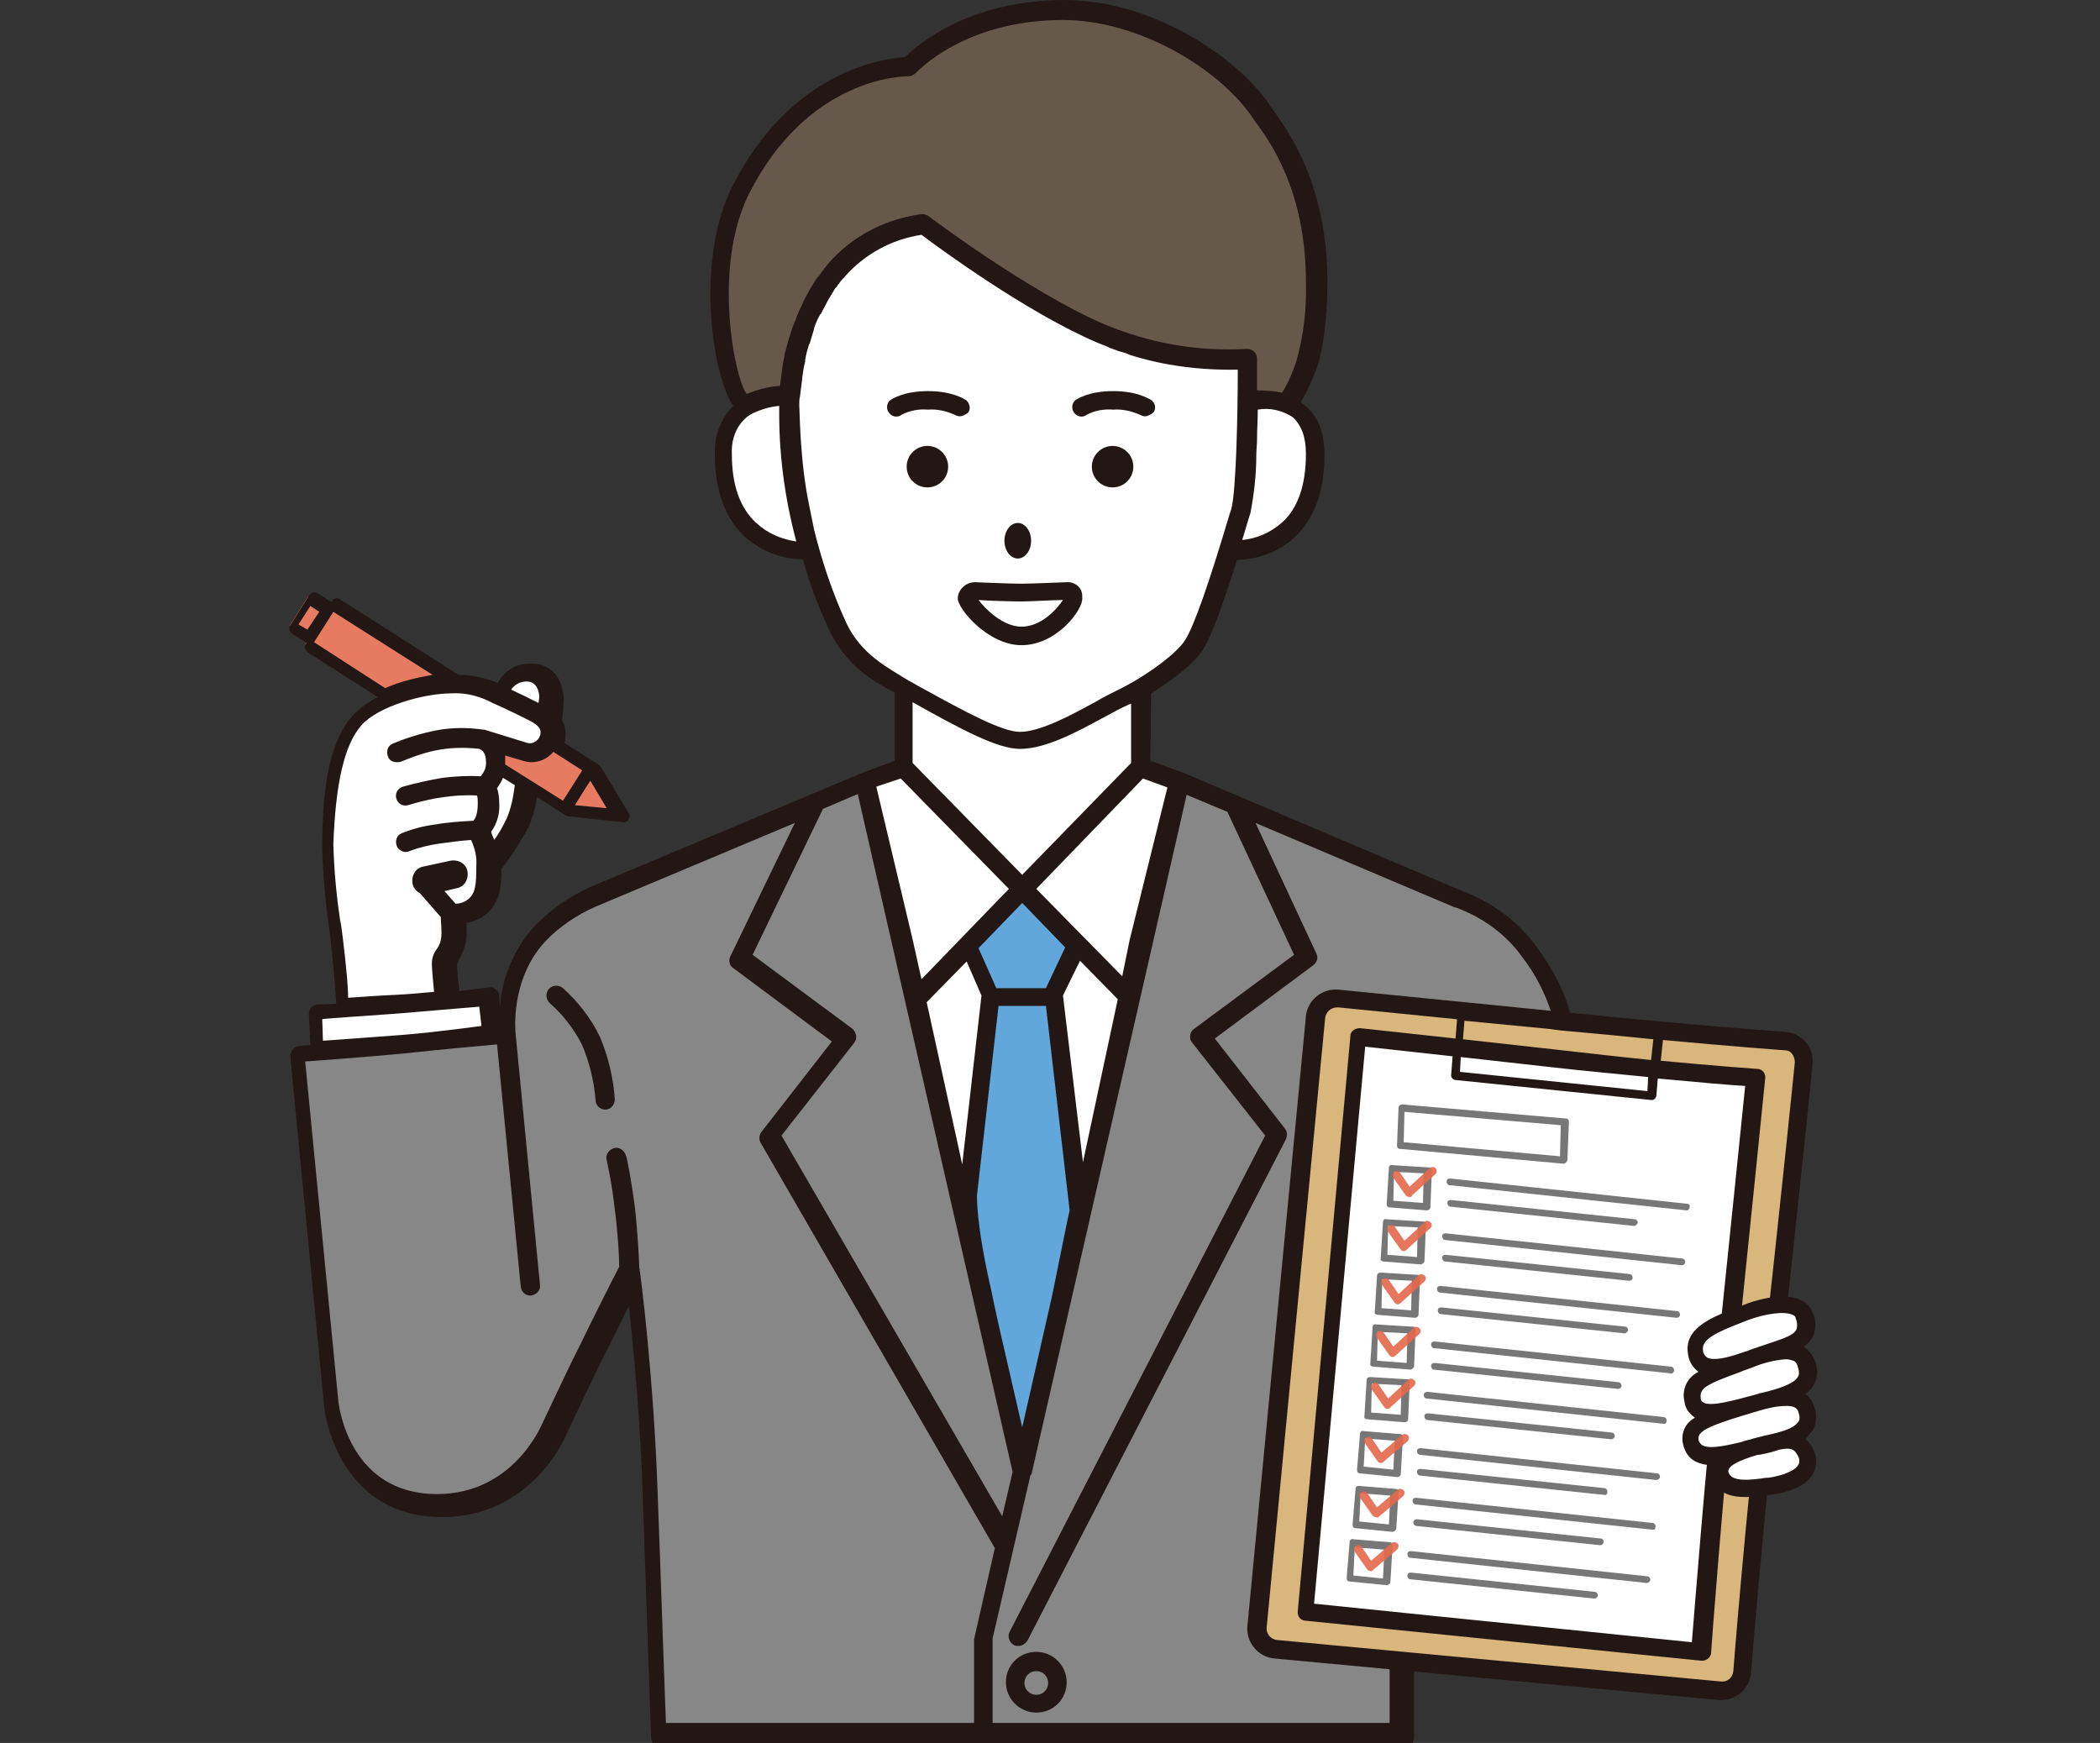
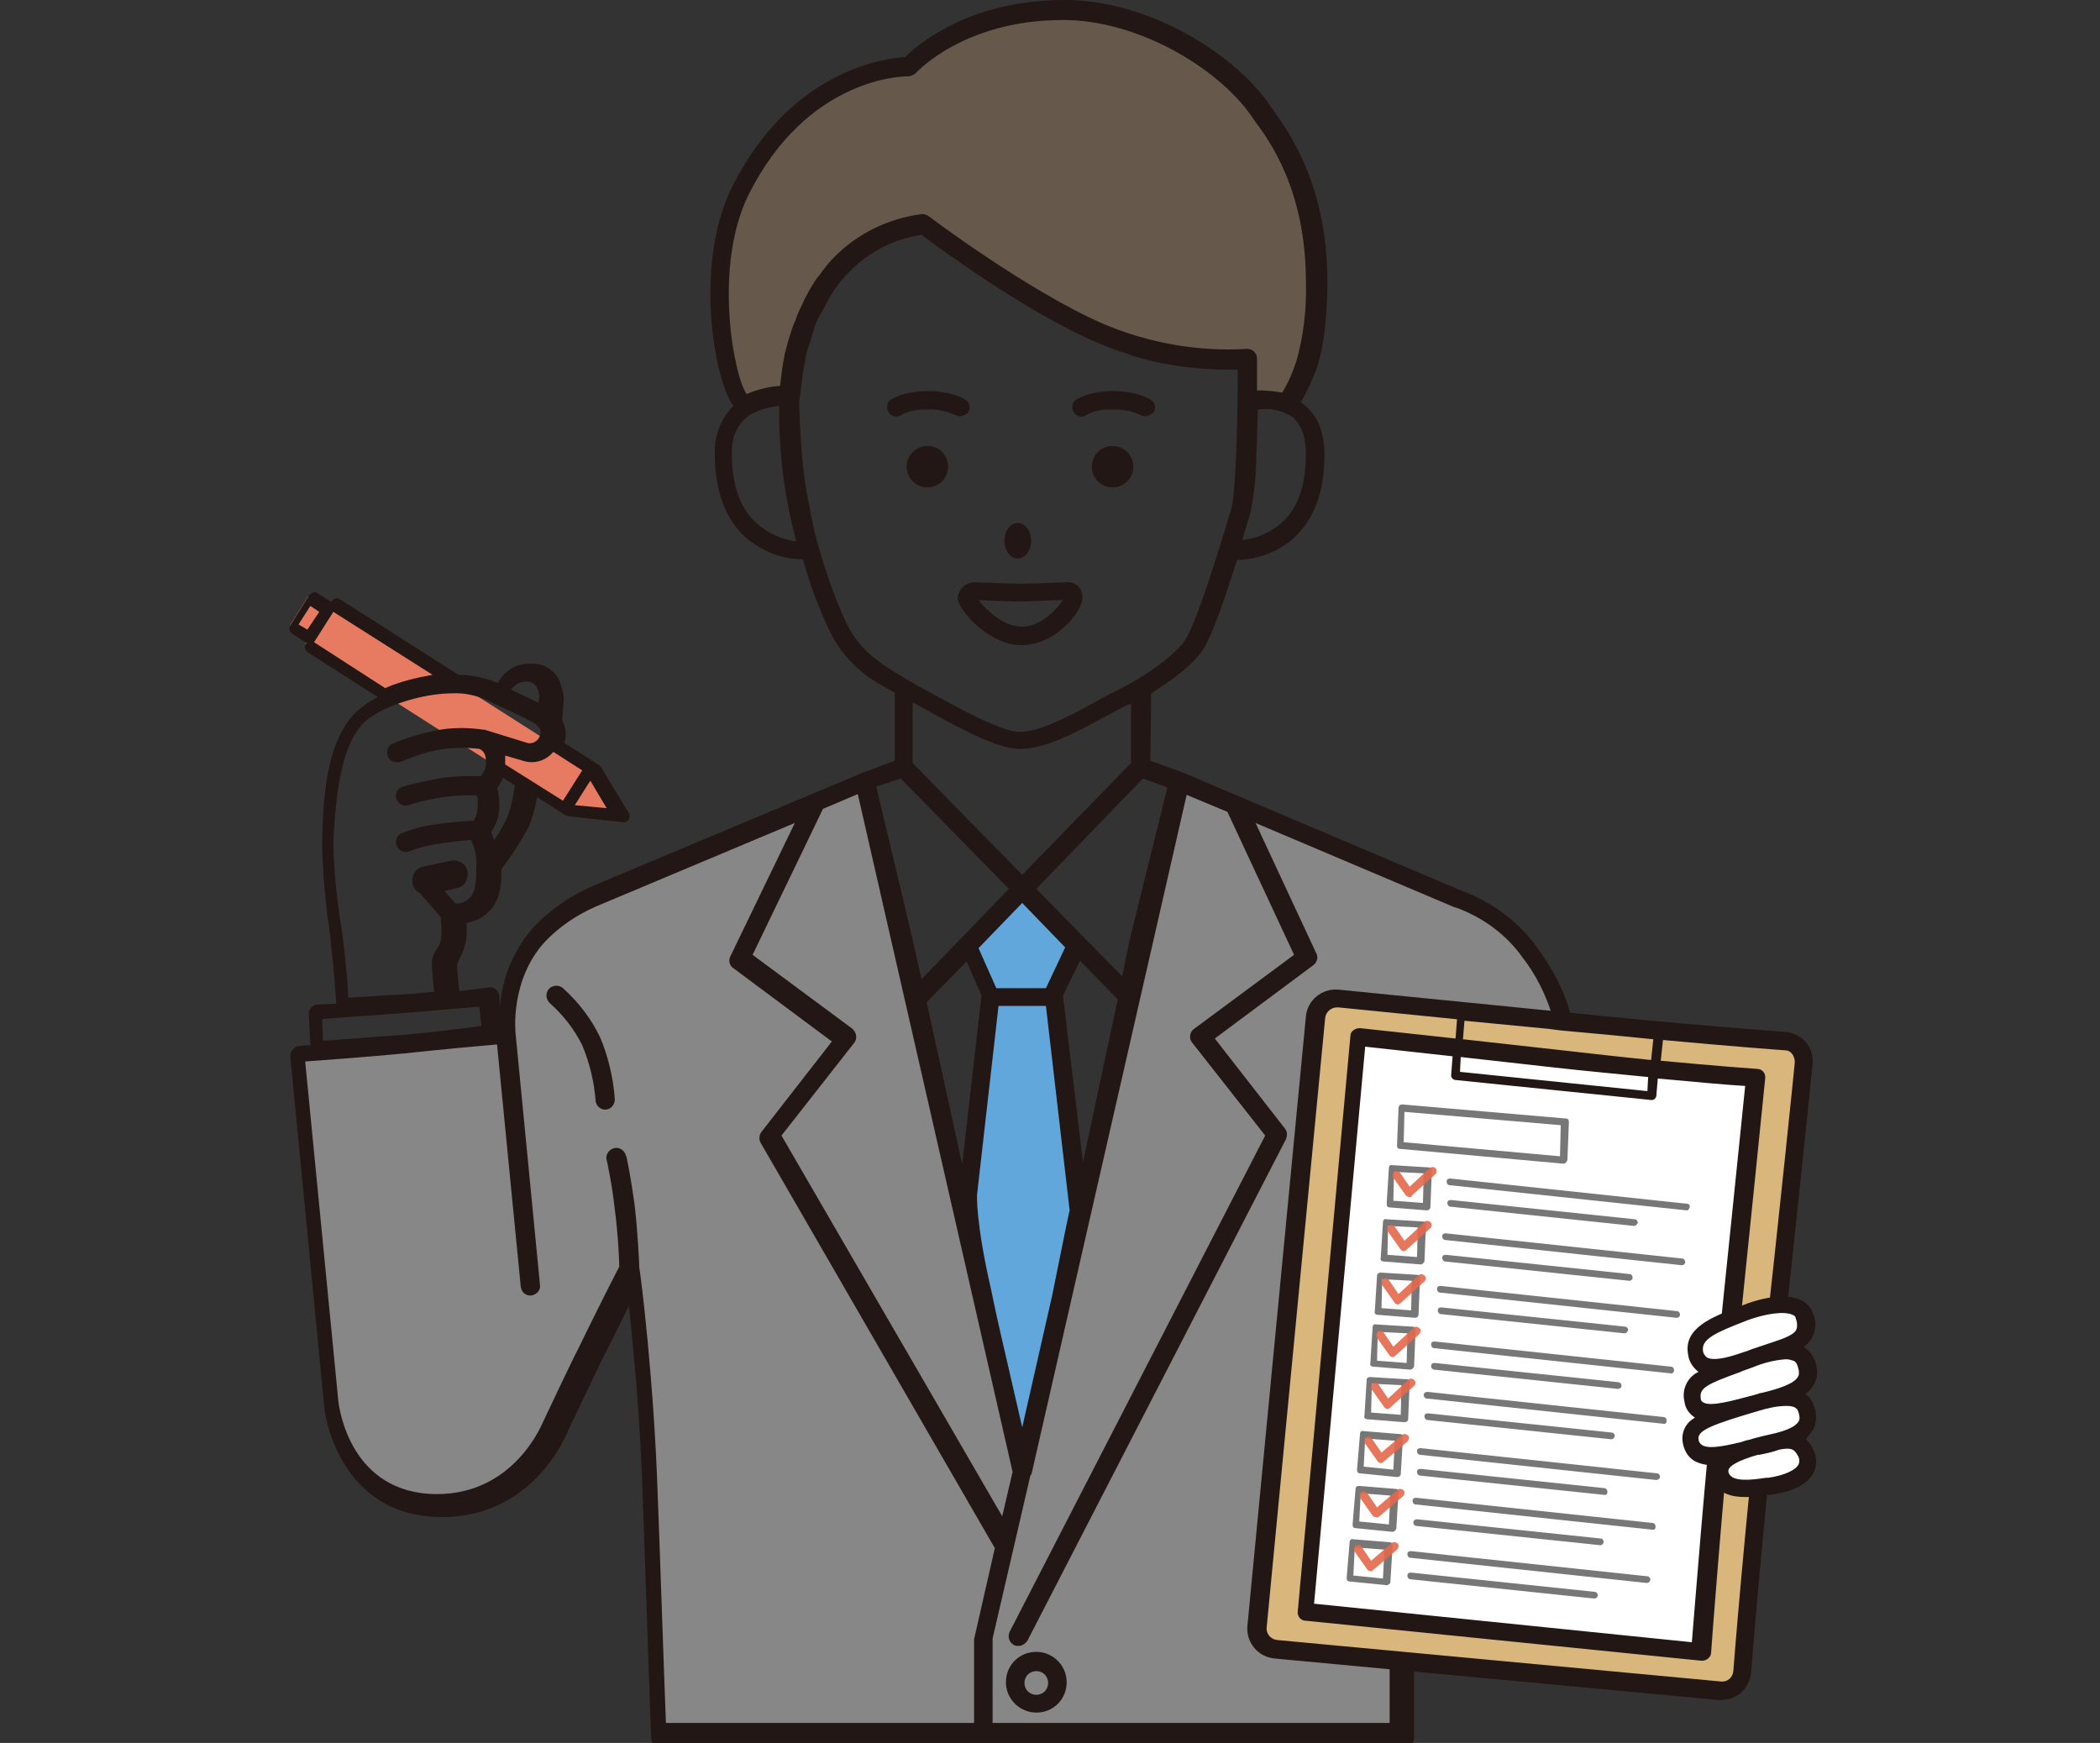
<svg xmlns="http://www.w3.org/2000/svg" version="1.1" id="レイヤー_1" x="0px" y="0px" viewBox="0 0 283.5 235.3" style="enable-background:new 0 0 283.5 235.3;" xml:space="preserve">
  <rect x="0" y="0" width="283.5" height="235.3" fill="#333333" stroke="none" />
  <style type="text/css">
	.st0{fill:#878787;}
	.st1{fill:#221714;}
	.st2{fill:#E77B61;}
	.st3{fill:#FFFFFF;}
	.st4{fill:#61A7DC;}
	.st5{fill:#66584A;}
	.st6{fill:#D9B67B;}
	.st7{fill:#777777;}
	.st8{opacity:0.9;fill:#E5694B;enable-background:new    ;}
</style>
  <title>アートボード 12</title>
  <path class="st0" d="M116.7,105.5L80,120.9c-2.7,1.2-5.2,2.9-7.3,5.1c-5.3,5.7-4.3,13.5-4.3,13.5s-7.8,0.7-13.8,1.4  c-6.8,0.8-14.8,1.1-14.8,1.1l4.6,47.5c0,0,1.4,13.4,14.6,13.4c11.2,0,15.5-10.3,15.5-10.3s3.8-8,4.9-10.3c1.4-2.8,5.6-11.1,5.6-11.1  s2,14.7,2.5,31c0.3,8.9,1.1,31.8,1.1,31.8h100.4v-95.5H211c0,0-0.3-3.9-4.6-9.8c-2.4-3.3-5.8-5.9-9.7-7.2l-37.5-15.9l-21.2,93.1  L116.7,105.5z" />
  <path class="st1" d="M81.7,149.8c-0.7,0-1.3-0.6-1.3-1.3c-0.2-2.5-0.8-5-1.8-7.4c-1.1-2.2-2.6-4.1-4.4-5.7c-0.5-0.5-0.6-1.3-0.1-1.9  c0.5-0.5,1.3-0.6,1.9-0.1l0,0c2.1,1.9,3.8,4.1,5,6.6c1.1,2.6,1.8,5.5,2,8.4C83,149.2,82.4,149.8,81.7,149.8L81.7,149.8z   M139.9,231.2c-2.2,0-4.1-1.8-4.1-4.1s1.8-4.1,4.1-4.1c2.2,0,4.1,1.8,4.1,4.1C144,229.4,142.2,231.2,139.9,231.2  C139.9,231.2,139.9,231.2,139.9,231.2z M139.9,225.6c-0.9,0-1.6,0.7-1.6,1.6c0,0.9,0.7,1.6,1.6,1.6c0.9,0,1.6-0.7,1.6-1.6l0,0  C141.5,226.3,140.8,225.6,139.9,225.6z" />
  <path class="st2" d="M41.7,86.2l-2.6-1.7l2.5-4l2.6,1.7L41.7,86.2z M83.6,110.1l-3.8-6.3l-3.5,5.6L83.6,110.1z M41.2,87l35,22.3  l3.5-5.6l-35-22.3L41.2,87z" />
-   <path class="st3" d="M177.5,61.3c0,14-11.6,13-11.6,13v0c-1.4,4.6-3.4,10.6-4.7,12.7c-1.1,1.8-4.2,4.1-7.2,5.9l-0.1,10.8l5.3,1.9  l-5.4,21.7l-6.9,32.1l-9,5.7l-9-5.7l-7.1-32.1l-5.2-21.7l5.2-1.9V92.7c-3.2-1.6-6.6-3.4-8.8-7.9c-1.2-2.3-3.9-10.5-3.9-10.5  s-11.6,1-11.6-13c0-8.6,9-8,9-8c0.3-3.2,1.2-11.1,6.3-16.9c3-3.5,7.2-5.7,11.8-6.3c0,0,13.4,10.2,23.8,14.7c6.3,2.7,13.2,3.9,20,3.5  v6.1C168.5,54.5,177.5,52.2,177.5,61.3z M73.8,97.2l0.3-3.1c0,0,0-3.4-3-3.4c-1.5-0.1-2.8,0.8-3.4,2.1l-0.6,0.8  c-1.9-0.9-3.9-1.3-6-1.4c-4,0-10.6,1.8-13.2,4.7c-2.4,2.6-3.8,7.4-3.8,17.1c0,5.2,0.9,10,1.3,12.9c0.9,7.7,0.7,9.2,0.7,9.2  c-2.2,0.1-3.8,0.2-3.8,0.2l0.2,5.5c0,0,5.8-0.3,11.4-0.9c4.1-0.4,12.5-1.3,12.5-1.3l-0.5-5.1c0,0-2.4,0.3-5.4,0.6c0,0-0.5-3.6-0.5-5  c0-1.1,1.3-1.9,1.3-4.2c0-1.9-0.1-2.7-0.1-2.7c1.1,0.2,2.2-0.2,3.1-0.9c1.6-1.2,1.6-3,1.6-5.6c1.4-1.9,2.7-3.8,3.8-5.8  c0.6-1.8,1-3.6,1.2-5.4l-3.9-2.5l0,0c0-0.2,0-0.3,0-0.5c0-2-1.2-2.7-1.7-2.8l5.6,1.7c1.4,0.4,2.9-0.4,3.4-1.8  C74.5,98.8,74.4,97.9,73.8,97.2z" />
  <path class="st4" d="M137.9,198.5c0,0-4-18.2-5.4-24.2c-2.1-9.4-1.9-13.2-1.9-13.2l3-26.9l-2.9-6.7l7.2-7.5l7.4,7.5l-3.2,6.7  l3.4,29.1c0,0-0.6,3.3-2.5,11.9C141.9,181.3,137.9,198.5,137.9,198.5z" />
  <path class="st5" d="M122.6,9c0,0,6.8-7.7,20.9-7.7c11.2,0,22.1,7.2,26.5,13.4c1.9,2.6,7.7,9.5,7.7,23.3c0,1.1,0,7.1-1.3,11.1  c-0.8,2.5-2.4,5.4-2.8,5.2c-1.7-0.4-3.4-0.5-5.1-0.3v-5.7c-6.9,0.4-13.7-0.8-20-3.5c-10.4-4.5-23.8-14.7-23.8-14.7  c-4.6,0.6-8.8,2.8-11.8,6.3c-4.7,5.5-5.9,12.8-6.2,16.3c0,0.2-0.1,0.6-0.1,0.6c-1.9,0-3.8,0.5-5.6,1.3c-2.5,1.3-7-17.4-1.2-28.9  C108.4,8.8,122.6,9,122.6,9z" />
  <path class="st1" d="M207.5,127.9c-2.6-3.6-6.2-6.2-10.3-7.7l-37.5-15.9c0,0,0,0,0,0s0,0,0,0l-4.4-1.6l0.1-9.1c2.9-1.8,5.8-4,7-5.9  c1.3-2,3-7.1,4.6-12.1c2.9-0.1,5.6-1.1,7.7-3c2.7-2.5,4.1-6.2,4.1-11.2c0-3.1-0.9-5.3-2.8-6.8c-0.1-0.1-0.3-0.2-0.4-0.3  c0.9-1.5,1.6-3.1,2.2-4.7c1.2-3.7,1.4-8.8,1.4-11.5c0-13.3-5.3-20.4-7.5-23.5c-0.2-0.2-0.3-0.4-0.4-0.6c-4.8-6.8-16.2-14-27.6-14  c-12.8,0-19.8,6-21.5,7.7c-2.9,0.2-15.4,1.8-23.3,17.4c-5.2,10.3-2.6,25.9,0.1,29.7c-1.7,1.7-2.6,4.1-2.5,6.5  c0,4.9,1.4,8.7,4.1,11.2c2.2,1.9,4.9,3,7.8,3c0.9,3.4,2.2,6.7,3.7,9.9c2.3,4.5,5.6,6.5,8.7,8.1v9.2l-4.3,1.6c0,0,0,0,0,0  c0,0,0,0,0,0l-36.7,15.4c-2.9,1.3-5.5,3.1-7.7,5.4c-2.7,3-4.3,6.8-4.6,10.8l-0.1-1.5c-0.1-0.7-0.7-1.2-1.3-1.1c0,0,0,0,0,0  c0,0-1.8,0.2-4.1,0.5c-0.1-1.2-0.3-2.9-0.3-3.6c0.1-0.2,0.2-0.5,0.3-0.7c0.6-1.1,1-2.3,1-3.5c0-0.6,0-1,0-1.4  c0.9-0.2,1.8-0.5,2.5-1.1c2-1.5,2.2-3.9,2.2-6.2c1.4-1.8,2.6-3.7,3.7-5.7c0.5-1.3,0.9-2.6,1.1-4l3.9,2.5c0,0,0,0,0.1,0  c0.1,0,0.1,0.1,0.2,0.1c0,0,0.1,0,0.1,0l7.3,0.8c0,0,0.1,0,0.1,0c0.5,0,0.8-0.4,0.8-0.8c0-0.2,0-0.3-0.1-0.4l-3.8-6.3c0,0,0,0,0,0  c0,0,0,0,0,0c-0.1-0.1-0.1-0.1-0.2-0.2c0,0,0,0,0,0l-4.7-3c0.3-1,0.2-2.1-0.3-3l0.2-2.8c0,0,0-0.1,0-0.1c0-0.8-0.2-1.5-0.5-2.3  c-0.6-1.6-2.2-2.6-3.9-2.5c-1.9-0.1-3.6,0.9-4.5,2.6c-1.7-0.7-3.5-1.1-5.3-1.1l-16-10.2c-0.2-0.1-0.4-0.2-0.6-0.1  c-0.2,0-0.4,0.2-0.5,0.4l0,0.1l-1.9-1.2c-0.4-0.3-0.9-0.1-1.2,0.3c0,0,0,0,0,0l-2.5,4c-0.3,0.4-0.1,0.9,0.3,1.2l1.9,1.2l-0.1,0.1  c-0.3,0.4-0.1,0.9,0.3,1.2l9.4,6c-1.2,0.6-2.3,1.4-3.3,2.4c-2.9,3.2-4.2,8.7-4.2,18c0.1,3.5,0.4,7,0.9,10.5c0.1,1,0.3,1.8,0.3,2.6  c0.5,4.4,0.6,6.7,0.7,7.9c-1.5,0.1-2.5,0.1-2.5,0.1c-0.7,0-1.2,0.6-1.2,1.3l0.2,4.2c-0.8,0-1.3,0.1-1.4,0.1c-0.7,0-1.3,0.6-1.3,1.4  c0,0,0,0.1,0,0.1l4.6,47.5c0,0.1,1.7,14.6,15.9,14.6c12,0,16.5-10.6,16.7-11c0-0.1,3.8-8,4.9-10.3c0.8-1.5,2.3-4.6,3.6-7.2  c0.6,5.5,1.6,15.7,1.9,26.5c0.3,8.8,1.1,31.5,1.1,31.8c0,0.7,0.6,1.3,1.3,1.3h100.4c0.7,0,1.3-0.6,1.3-1.3v-94.2H211  c0.7,0,1.3-0.6,1.3-1.3c0,0,0-0.1,0-0.1C212.3,138.2,212,134.1,207.5,127.9z M157.6,106.3l-5.1,20.6l-1,4.9L139.9,120l14.4-14.9  L157.6,106.3z M138,121.9l5.8,6l-2.6,5.5h-6.7l-2.4-5.4L138,121.9z M138,118.1L123.2,103v-8.2c6.8,3.8,11.5,6.3,14.5,6.3  c3.5,0,7.7-2.3,11.4-4.3c1.1-0.6,2.2-1.2,3.1-1.6c0.1-0.1,0.3-0.1,0.5-0.2l0,8L138,118.1z M132.5,134.4l-2.6,22.8l-4.8-21.9l5.4-5.5  L132.5,134.4z M131.9,161.3L131.9,161.3l2.9-25.5h6.4l3.2,27.6c-0.2,0.8-0.9,4.3-2.4,11.7c-0.1,0.4-0.2,0.8-0.3,1.3l-3.7,16.3  l-2.3-10c-0.8-3.4-1.5-6.6-1.9-8.6C131.7,165,131.9,161.3,131.9,161.3L131.9,161.3z M143.5,134.4l2.3-4.7l5.1,5.2l-4.7,22  L143.5,134.4z M176.3,61.3c0,4.2-1.1,7.4-3.3,9.3c-1.5,1.3-3.3,2.1-5.3,2.3c0.3-1,0.6-2,0.9-3l0.2-0.6c0.5-2.6,0.8-5.2,0.8-7.8  c0-0.7,0.1-1.5,0.1-2.2c0-1.3,0.1-2.7,0.1-4c1.6-0.3,3.3,0.1,4.7,1C175.7,57.4,176.3,59,176.3,61.3z M101.1,26.2  c7.9-15.7,20.7-15.9,21.5-15.9h0c0.4,0,0.7-0.2,1-0.4c0.1-0.1,6.5-7.2,19.9-7.2c10.2,0,20.9,6.5,25.4,12.9c0.1,0.2,0.3,0.4,0.4,0.6  c2.1,2.8,7,9.5,7,21.9c0.1,3.6-0.3,7.2-1.3,10.7c-0.5,1.5-1.1,2.9-1.9,4.2c-1.1-0.2-2.3-0.3-3.4-0.3v-4.3c0-0.7-0.6-1.3-1.3-1.3  c0,0-0.1,0-0.1,0c-6.6,0.4-13.3-0.8-19.4-3.4c-10.1-4.4-23.4-14.4-23.5-14.5c-0.3-0.2-0.6-0.3-0.9-0.3c-4.9,0.6-9.5,3-12.7,6.7  c-0.4,0.5-0.8,1-1.2,1.6c-0.1,0.1-0.1,0.1-0.2,0.2c-0.4,0.5-0.7,1.1-1.1,1.7c0,0.1-0.1,0.1-0.1,0.2c-0.3,0.6-0.7,1.2-0.9,1.8  c0,0.1-0.1,0.1-0.1,0.2c-0.3,0.6-0.6,1.3-0.8,1.9c0,0.1-0.1,0.2-0.1,0.2c-0.3,0.7-0.5,1.4-0.7,2l-0.1,0.3c-0.2,0.7-0.4,1.5-0.6,2.2  c0,0.1,0,0.1,0,0.2c-0.2,0.8-0.3,1.7-0.4,2.4l0,0.1c-0.1,0.5-0.1,1-0.2,1.5c-1.6,0.1-3.1,0.5-4.5,1.1C99.1,50.9,96.2,36,101.1,26.2  L101.1,26.2z M102.1,70.6c-2.2-2-3.3-5.1-3.3-9.3c-0.1-1.8,0.5-3.6,1.8-4.8c0.2-0.2,0.5-0.4,0.8-0.6c0.1,0,0.2-0.1,0.2-0.1  c1.1-0.5,2.3-0.9,3.6-1c-0.1,6.2,0.7,12.3,2.3,18.3C105.5,72.8,103.6,72,102.1,70.6L102.1,70.6z M114.3,84.2  c-1.9-4.1-3.3-8.3-4.4-12.7c-0.4-2-1-4.8-1.2-6.3c-0.5-3.5-0.7-7-0.8-10.5c0-0.4,0-0.8,0.1-1.2l0,0v0c0.1-0.8,0.2-1.6,0.3-2.4l0-0.1  c0.1-0.7,0.2-1.5,0.4-2.2c0-0.1,0-0.2,0-0.2c0.1-0.7,0.3-1.4,0.5-2c0-0.1,0-0.1,0.1-0.2c0.2-0.7,0.4-1.3,0.6-2c0,0,0-0.1,0-0.1  c0.2-0.6,0.5-1.3,0.8-1.8c0,0,0-0.1,0.1-0.1c0.3-0.6,0.6-1.1,0.9-1.7c0-0.1,0.1-0.1,0.1-0.2c0.3-0.5,0.6-1,0.9-1.5  c0.1-0.1,0.1-0.2,0.2-0.2c0.3-0.5,0.7-1,1.1-1.4c2.7-3.1,6.4-5.1,10.4-5.7c2.4,1.8,14.1,10.4,23.6,14.5c0.5,0.2,1,0.4,1.5,0.6  l0.2,0.1c0.4,0.2,0.9,0.3,1.3,0.5c0.1,0,0.3,0.1,0.4,0.1c0.4,0.1,0.7,0.2,1.1,0.4c4.7,1.5,9.7,2.1,14.6,2c0,5.5-0.2,16.6-0.9,18.9  l-0.2,0.6c-2.8,9.4-4.8,15.1-6,17c-1.1,1.8-5.3,4.9-9,6.7c-1,0.5-2,1-3.2,1.7c-3.3,1.8-7.4,4-10.1,4c-2.4,0-7.2-2.6-13.2-5.9  c-0.6-0.3-1.2-0.7-1.8-1C119.6,90,116.3,88.3,114.3,84.2z M121.6,105.1l14.6,14.9l-11.8,12.2l-1.2-5.4l-4.9-20.6L121.6,105.1z   M111.1,109.2l4.7-2l20.9,91.5l-1.4,6l-29.8-51.4l9.8-12.5c0.5-0.6,0.3-1.4-0.2-1.9c0,0,0,0,0,0l-13.5-10L111.1,109.2L111.1,109.2z   M68.4,110.5c-0.5,1-1,2-1.7,2.9c-0.1-0.4-0.3-0.7-0.4-1.1c0.8-1.1,1.2-2.5,1.1-3.9c0-0.7-0.1-1.4-0.3-2c0.3-0.4,0.6-0.9,0.8-1.4  l1.6,1C69.3,107.6,69,109.1,68.4,110.5z M79.7,105.4l2.2,3.7l-4.3-0.4l1.7-2.7L79.7,105.4z M74.7,101.5l3.9,2.5l-2.6,4.1l-7.8-4.9  c0-0.2,0-0.4,0-0.6c0-0.2,0-0.4,0-0.6l2.4,0.7C72.1,103.2,73.7,102.7,74.7,101.5z M71.1,92c1.5,0,1.7,1.6,1.7,2.1l-0.1,0.8  c-1-0.5-2.4-1.2-3.7-1.8C69.5,92.4,70.2,92,71.1,92z M40.3,84.3l1.6-2.5l1.2,0.8L41.5,85L40.3,84.3z M42.4,86.7l2.6-4.1l13.4,8.5  C56.2,91.5,54,92,52,92.9L42.4,86.7z M48.8,97.9c2.2-2.5,8.3-4.3,12.2-4.3c1.7-0.1,3.4,0.3,4.9,1c0.2,0.1,0.4,0.2,0.6,0.3  c1.6,0.7,4.3,2,5.4,2.6c0.3,0.2,1.4,0.8,1,1.8c-0.2,0.7-1,1.2-1.7,1l-5.5-1.7c-0.1,0-0.2-0.1-0.4-0.1c0,0-0.1,0-0.1,0  c-2.1-0.3-4.2-0.3-6.3,0.1c-2,0.4-4,1-5.9,1.8c-0.7,0.3-0.9,1.1-0.6,1.8c0.2,0.5,0.7,0.7,1.2,0.7c0.2,0,0.4,0,0.6-0.1  c1.7-0.7,3.4-1.3,5.2-1.6c1.8-0.3,3.6-0.3,5.3-0.1l0.2,0.1c0.2,0.1,0.7,0.5,0.7,1.5c0.1,0.8-0.2,1.5-0.7,2.1c-1.7-0.1-3.4,0-5.1,0.2  c-1.8,0.3-3.6,0.7-5.4,1.2c-0.7,0.2-1.1,0.9-0.9,1.6s0.9,1.1,1.6,0.9c0,0,0,0,0,0c1.6-0.5,3.3-0.9,4.9-1.1c1.4-0.2,2.9-0.3,4.4-0.2  c0.1,0.3,0.1,0.7,0.1,1.1c0,1.5-0.4,2.1-0.6,2.3c-1.7,0.1-3.4,0.2-5.1,0.5c-1.6,0.2-3.1,0.6-4.6,1.2c-0.7,0.3-0.9,1.1-0.6,1.8  c0.3,0.6,1.1,0.9,1.7,0.6c1.3-0.5,2.6-0.8,3.9-1c1.5-0.2,2.9-0.4,4.4-0.5c0.5,1.1,0.8,2.3,0.7,3.5c0,2.5-0.1,3.7-1.1,4.5  c-0.5,0.4-1.1,0.6-1.7,0.6l-1.5-1.7l1.7-0.4c1-0.2,1.6-1.2,1.4-2.3c-0.2-1-1.2-1.6-2.3-1.4l0,0l-3.7,0.8c-1,0.2-1.6,1.2-1.4,2.3  c0.1,0.6,0.5,1,1,1.3l2.8,3.2c0,0.4,0.1,1.1,0.1,2.2c0,0.8-0.2,1.6-0.7,2.2c-0.4,0.6-0.6,1.2-0.6,1.9c0,0.9,0.2,2.6,0.3,3.8  c-1.2,0.1-3,0.3-5.1,0.4c-2.3,0.1-4.9,0.3-6.5,0.4c0-1.3-0.2-3.7-0.7-7.9c-0.1-0.8-0.2-1.7-0.4-2.7c-0.5-3.3-0.8-6.7-0.9-10.1  C45.3,105.7,46.5,100.5,48.8,97.9z M54,136.8c3.7-0.3,10.7-0.9,10.7-0.9l0.3,2.6c0,0-5.7,0.8-10.5,1.2c-3.8,0.3-10.9,0.8-10.9,0.8  l-0.1-2.9C43.5,137.5,50.4,137.1,54,136.8z M131.5,221.1v11.5H89.9c-0.2-4.9-0.8-22.9-1.1-30.5c-0.5-15.6-2.3-30-2.5-31  c0-0.5-0.2-4.7-0.6-8.2c-0.5-3.8-1.1-6.8-1.2-6.9c-0.2-0.7-0.9-1.2-1.6-1s-1.2,0.9-1,1.6c0,0,0.7,3,1.1,6.7c0.4,2.9,0.6,6.6,0.6,7.7  c-0.8,1.5-4.2,8.3-5.4,10.8c-1.2,2.3-4.8,10-5,10.4c-0.2,0.4-4,9.5-14.2,9.5c-11.8,0-13.2-11.8-13.3-12.3l-4.5-46.1  c0,0,8.4-0.6,13.5-1.1c4.6-0.5,10-1,12.4-1.2l3.2,32.7c0.1,0.7,0.6,1.2,1.3,1.2c0,0,0.1,0,0.1,0c0.7-0.1,1.3-0.7,1.2-1.4  c0,0,0,0,0,0l-3.3-34v0c0,0,0,0,0,0c0-0.1-0.8-7.2,4-12.4c1.9-2,4.3-3.6,6.8-4.7l26.9-11.3l-8.7,18c-0.3,0.6-0.1,1.3,0.4,1.6  l13.3,9.9l-9.5,12.2c-0.3,0.4-0.4,1-0.1,1.5l31.6,54.7l-2.8,12.3C131.5,220.9,131.5,221,131.5,221.1z M188.9,137.1  c-0.7,0-1.3,0.6-1.3,1.3v94.2H134v-11.4l5.1-22c0.1-0.1,0.2-0.3,0.2-0.4l20.9-91.5l5.5,2.3l9,19.3l-13.5,10  c-0.6,0.4-0.7,1.3-0.3,1.8c0,0,0,0,0,0l9.9,12.6l-34.5,67c-0.3,0.6-0.1,1.4,0.6,1.8c0.2,0.1,0.4,0.1,0.6,0.1c0.5,0,0.9-0.3,1.2-0.7  l34.9-67.7c0.2-0.5,0.2-1-0.1-1.4l-9.5-12.2l13.3-9.9c0.5-0.4,0.7-1,0.4-1.6l-8.2-17.6l26.9,11.4c0,0,0.1,0,0.1,0  c3.6,1.3,6.8,3.6,9,6.7c1.8,2.3,3.1,4.9,4,7.7H188.9z" />
  <path class="st1" d="M137.9,87.1c-4.5,0-8.6-4.9-8.6-6.3c0-1.2,1.1-2.2,2.3-2.2c0,0,0.1,0,0.1,0c0.1,0,4.6,0.2,6.1,0.2  s6-0.2,6.1-0.2h0c1.1-0.1,2.1,0.6,2.2,1.7c0,0.1,0,0.3,0,0.4C146.3,82.2,142.7,87.1,137.9,87.1z M132.1,81c0.9,1.2,3.3,3.6,5.8,3.6  c2.7,0,4.8-2.4,5.6-3.6c-1.3,0-4.4,0.2-5.6,0.2C136.7,81.2,133.3,81.1,132.1,81L132.1,81z" />
  <path class="st1" d="M129.6,56.2c-0.3,0-0.5-0.1-0.7-0.2l0,0c-1.1-0.5-2.4-0.8-3.6-0.7c-1.2-0.1-2.5,0.1-3.6,0.7  c-0.5,0.4-1.3,0.3-1.7-0.3c-0.4-0.5-0.3-1.3,0.2-1.7c0.2-0.1,1.7-1.2,5.1-1.2c3.3,0,4.9,1.1,5.1,1.2c0.5,0.4,0.7,1.2,0.3,1.7  C130.3,56,129.9,56.2,129.6,56.2z" />
  <path class="st1" d="M154.6,56.2c-0.3,0-0.5-0.1-0.7-0.2l0,0c-1.1-0.5-2.4-0.8-3.6-0.7c-1.2-0.1-2.5,0.1-3.6,0.7  c-0.5,0.4-1.3,0.3-1.7-0.3c-0.4-0.5-0.3-1.3,0.2-1.7c0.2-0.1,1.7-1.2,5.1-1.2c3.3,0,4.9,1.1,5.1,1.2c0.6,0.4,0.7,1.2,0.3,1.7  C155.3,56,154.9,56.2,154.6,56.2z" />
  <circle class="st1" cx="125.2" cy="63" r="2.8" />
  <circle class="st1" cx="150.2" cy="63" r="2.8" />
  <ellipse class="st1" cx="137.4" cy="73" rx="1.8" ry="2.4" />
  <path class="st6" d="M210.7,137.8c16.5,1.7,30.2,2.7,30.2,2.7c1.5,0.1,2.7,1.4,2.5,2.9c0,0,0,0.1,0,0.1c0,0-2.1,21.4-4.3,40.5  c-2.5,21.7-4,41.8-4,41.8c-0.1,1.5-1.5,2.7-3,2.6c0,0,0,0,0,0l-59.9-5.6c-1.6-0.1-2.7-1.5-2.5-3.1l7.9-82.3c0.2-1.6,1.5-2.7,3.1-2.5  C180.6,134.8,193.7,136.1,210.7,137.8z" />
  <path class="st3" d="M209.9,143c13.4,1.5,27,2.5,27,2.5s-2.1,21.4-3.9,38.2c-2,19.2-3.4,39.4-3.4,39.4l-53.4-5.4l7.1-77.6  C183.2,140,196.2,141.4,209.9,143z" />
  <path class="st1" d="M243.8,140.7c-0.7-0.8-1.7-1.3-2.8-1.4c-0.1,0-13.9-1-30.2-2.7l-30.1-3c-2.2-0.2-4.2,1.4-4.4,3.6c0,0,0,0,0,0  l-7.9,82.3c-0.2,2.2,1.4,4.2,3.7,4.4l59.9,5.6c0.1,0,0.3,0,0.4,0c2.1,0,3.8-1.6,4-3.7c0-0.2,1.6-20.3,4-41.7  c2.1-18.8,4.3-40.3,4.3-40.5C244.8,142.6,244.5,141.5,243.8,140.7z M196.5,145.8l26.4,2.7c0,0,0,0,0.1,0c0.3,0,0.5-0.2,0.6-0.5  l0.2-2.4c5.4,0.5,9.8,0.9,11.8,1c-0.5,4.8-2.3,22.6-3.8,37c-1.7,16.2-3,33.4-3.4,38.1l-51-5.2l6.9-75.2l11.8,1.3l-0.2,2.6  C195.9,145.5,196.2,145.8,196.5,145.8z M222.4,147.3l-25.3-2.6l0.1-2l12.5,1.4c4.4,0.5,8.9,0.9,12.8,1.3L222.4,147.3z M210.1,141.7  l-12.6-1.4l0.2-2.5l11.4,1.1l1.5,0.2c4.5,0.4,8.7,0.8,12.6,1.2l-0.3,2.8C218.9,142.7,214.5,142.2,210.1,141.7L210.1,141.7z   M242.3,143.4c0,0.2-2.2,21.6-4.3,40.4c-2.4,21.5-4,41.6-4,41.8c-0.1,0.9-0.8,1.5-1.7,1.4c0,0,0,0,0,0l-59.9-5.6  c-0.9-0.1-1.5-0.9-1.4-1.7l7.9-82.3c0.1-0.8,0.8-1.4,1.6-1.4c0.1,0,0.1,0,0.2,0l16,1.6l-0.2,2.6l-12.9-1.4c-0.3,0-0.7,0.1-0.9,0.3  c-0.3,0.2-0.4,0.5-0.4,0.8l-7.1,77.6c-0.1,0.7,0.4,1.3,1.1,1.3l53.4,5.4c0,0,0.1,0,0.1,0c0.6,0,1.2-0.5,1.2-1.1  c0-0.2,1.5-20.4,3.4-39.3c1.7-16.6,3.9-38,3.9-38.2c0.1-0.7-0.4-1.3-1.1-1.3c0,0,0,0,0,0c-0.1,0-5.6-0.4-13-1.1l0.3-2.8  c9.7,0.9,16.5,1.4,16.6,1.4C241.7,141.8,242.3,142.5,242.3,143.4C242.3,143.4,242.3,143.4,242.3,143.4z" />
  <path class="st7" d="M211.1,157.1L211.1,157.1l-22.1-2c-0.3,0-0.4-0.2-0.4-0.5l0.2-5c0-0.3,0.2-0.5,0.5-0.5c0,0,0,0,0,0l22.1,1.9  c0.3,0,0.4,0.2,0.4,0.5l-0.2,5.1C211.5,156.9,211.3,157.1,211.1,157.1L211.1,157.1z M189.5,154.2l21.1,1.9l0.1-4.2l-21.1-1.8  L189.5,154.2z" />
-   <path class="st7" d="M192.6,163.4L192.6,163.4l-5-0.4c-0.3,0-0.4-0.2-0.4-0.5l0.3-4.8c0-0.3,0.2-0.5,0.5-0.4c0,0,0,0,0,0l4.9,0.3  c0.3,0,0.5,0.2,0.4,0.5l-0.2,4.9C193.1,163.2,192.9,163.4,192.6,163.4z M188.1,162.1l4,0.3l0.1-4l-4-0.2L188.1,162.1z M191.8,170.7  L191.8,170.7l-5-0.4c-0.3,0-0.5-0.2-0.4-0.5l0.3-4.8c0-0.3,0.2-0.5,0.5-0.4c0,0,0,0,0,0l4.9,0.3c0.3,0,0.5,0.2,0.4,0.5l-0.2,4.9  C192.2,170.5,192,170.7,191.8,170.7L191.8,170.7z M187.3,169.4l4,0.3l0.1-4l-4-0.2L187.3,169.4z M191,177.9L191,177.9l-5-0.4  c-0.3,0-0.5-0.2-0.4-0.5l0.3-4.8c0-0.2,0.2-0.4,0.5-0.4c0,0,0,0,0,0l4.9,0.3c0.3,0,0.5,0.2,0.4,0.5l-0.2,4.9  C191.5,177.7,191.3,177.9,191,177.9L191,177.9z M186.5,176.6l4,0.3l0.1-4l-4-0.2L186.5,176.6z M190.4,184.9L190.4,184.9l-5-0.4  c-0.3,0-0.5-0.2-0.4-0.5l0.3-4.8c0-0.3,0.2-0.5,0.5-0.4c0,0,0,0,0,0l4.9,0.3c0.3,0,0.5,0.2,0.4,0.5l-0.2,4.9  C190.8,184.7,190.6,184.9,190.4,184.9L190.4,184.9z M185.9,183.7l4,0.3l0.1-4l-4-0.2L185.9,183.7z M189.6,192L189.6,192l-5-0.4  c-0.3,0-0.5-0.2-0.4-0.5l0.3-4.8c0-0.3,0.2-0.4,0.5-0.4c0,0,0,0,0,0l4.9,0.3c0.3,0,0.5,0.2,0.4,0.5l-0.2,4.9  C190.1,191.8,189.9,192,189.6,192L189.6,192z M185.1,190.7l4,0.3l0.1-4l-4-0.2L185.1,190.7z M188.6,199.4L188.6,199.4l-5-0.5  c-0.3,0-0.4-0.2-0.4-0.5l0.4-4.8c0-0.3,0.2-0.5,0.5-0.4c0,0,0,0,0,0l4.9,0.4c0.3,0,0.4,0.2,0.4,0.5l-0.3,4.9  C189.1,199.2,188.9,199.4,188.6,199.4L188.6,199.4z M184.1,198l4,0.4l0.2-3.9l-4-0.3L184.1,198z M188,206.8L188,206.8l-5-0.5  c-0.3,0-0.4-0.2-0.4-0.5l0.4-4.8c0-0.3,0.2-0.4,0.5-0.4l4.9,0.4c0.3,0,0.5,0.2,0.4,0.5l-0.3,4.9C188.4,206.6,188.2,206.8,188,206.8  L188,206.8z M183.5,205.4l4,0.4l0.2-3.9l-4-0.3L183.5,205.4z M187.2,214L187.2,214l-5-0.5c-0.3,0-0.4-0.2-0.4-0.5l0.4-4.8  c0-0.3,0.2-0.5,0.5-0.4c0,0,0,0,0,0l4.9,0.4c0.3,0,0.4,0.2,0.4,0.5l-0.3,4.9C187.7,213.8,187.4,214,187.2,214L187.2,214z   M182.7,212.7l4,0.4l0.2-3.9l-4-0.3L182.7,212.7z" />
+   <path class="st7" d="M192.6,163.4L192.6,163.4l-5-0.4c-0.3,0-0.4-0.2-0.4-0.5l0.3-4.8c0-0.3,0.2-0.5,0.5-0.4c0,0,0,0,0,0l4.9,0.3  c0.3,0,0.5,0.2,0.4,0.5l-0.2,4.9C193.1,163.2,192.9,163.4,192.6,163.4z M188.1,162.1l4,0.3l0.1-4l-4-0.2L188.1,162.1z M191.8,170.7  L191.8,170.7l-5-0.4c-0.3,0-0.5-0.2-0.4-0.5l0.3-4.8c0-0.3,0.2-0.5,0.5-0.4c0,0,0,0,0,0l4.9,0.3c0.3,0,0.5,0.2,0.4,0.5l-0.2,4.9  C192.2,170.5,192,170.7,191.8,170.7L191.8,170.7z M187.3,169.4l4,0.3l0.1-4l-4-0.2L187.3,169.4z M191,177.9L191,177.9l-5-0.4  c-0.3,0-0.5-0.2-0.4-0.5l0.3-4.8c0-0.2,0.2-0.4,0.5-0.4c0,0,0,0,0,0l4.9,0.3c0.3,0,0.5,0.2,0.4,0.5l-0.2,4.9  C191.5,177.7,191.3,177.9,191,177.9L191,177.9z M186.5,176.6l4,0.3l0.1-4l-4-0.2L186.5,176.6z M190.4,184.9L190.4,184.9l-5-0.4  c-0.3,0-0.5-0.2-0.4-0.5l0.3-4.8c0-0.3,0.2-0.5,0.5-0.4c0,0,0,0,0,0l4.9,0.3c0.3,0,0.5,0.2,0.4,0.5l-0.2,4.9  C190.8,184.7,190.6,184.9,190.4,184.9L190.4,184.9z M185.9,183.7l4,0.3l0.1-4l-4-0.2L185.9,183.7z M189.6,192L189.6,192l-5-0.4  c-0.3,0-0.5-0.2-0.4-0.5l0.3-4.8c0-0.3,0.2-0.4,0.5-0.4c0,0,0,0,0,0l4.9,0.3c0.3,0,0.5,0.2,0.4,0.5l-0.2,4.9  C190.1,191.8,189.9,192,189.6,192L189.6,192z M185.1,190.7l4,0.3l0.1-4l-4-0.2L185.1,190.7z M188.6,199.4L188.6,199.4l-5-0.5  c-0.3,0-0.4-0.2-0.4-0.5l0.4-4.8c0-0.3,0.2-0.5,0.5-0.4c0,0,0,0,0,0l4.9,0.4c0.3,0,0.4,0.2,0.4,0.5l-0.3,4.9  C189.1,199.2,188.9,199.4,188.6,199.4L188.6,199.4z M184.1,198l4,0.4l0.2-3.9l-4-0.3L184.1,198M188,206.8L188,206.8l-5-0.5  c-0.3,0-0.4-0.2-0.4-0.5l0.4-4.8c0-0.3,0.2-0.4,0.5-0.4l4.9,0.4c0.3,0,0.5,0.2,0.4,0.5l-0.3,4.9C188.4,206.6,188.2,206.8,188,206.8  L188,206.8z M183.5,205.4l4,0.4l0.2-3.9l-4-0.3L183.5,205.4z M187.2,214L187.2,214l-5-0.5c-0.3,0-0.4-0.2-0.4-0.5l0.4-4.8  c0-0.3,0.2-0.5,0.5-0.4c0,0,0,0,0,0l4.9,0.4c0.3,0,0.4,0.2,0.4,0.5l-0.3,4.9C187.7,213.8,187.4,214,187.2,214L187.2,214z   M182.7,212.7l4,0.4l0.2-3.9l-4-0.3L182.7,212.7z" />
  <path class="st8" d="M190.3,161.6C190.3,161.6,190.3,161.6,190.3,161.6c-0.2,0-0.4-0.1-0.5-0.2l-1.7-2.4c-0.2-0.2-0.1-0.6,0.1-0.8  c0.2-0.2,0.6-0.1,0.8,0.1c0,0,0,0,0,0l1.3,1.9l2.7-2.5c0.2-0.2,0.6-0.2,0.8,0c0.2,0.2,0.2,0.6,0,0.8l0,0l-3.2,2.9  C190.6,161.6,190.5,161.6,190.3,161.6z M189.9,168.7l3.2-2.9c0.2-0.2,0.3-0.6,0-0.8c-0.2-0.2-0.6-0.3-0.8,0l0,0l-2.7,2.5l-1.3-1.9  c-0.2-0.3-0.5-0.3-0.8-0.1c-0.3,0.2-0.3,0.5-0.1,0.8c0,0,0,0,0,0l1.7,2.4c0.1,0.1,0.2,0.2,0.4,0.2c0,0,0,0,0.1,0  C189.6,168.9,189.8,168.8,189.9,168.7z M189.1,175.9l3.2-2.9c0.2-0.2,0.3-0.6,0-0.8c-0.2-0.2-0.6-0.3-0.8,0l-2.7,2.5l-1.3-1.9  c-0.2-0.3-0.5-0.3-0.8-0.1c-0.3,0.2-0.3,0.5-0.1,0.8l1.7,2.4c0.1,0.1,0.2,0.2,0.4,0.2c0,0,0,0,0.1,0C188.9,176,189,176,189.1,175.9  L189.1,175.9z M188.4,183l3.2-2.9c0.2-0.2,0.3-0.6,0-0.8c-0.2-0.2-0.6-0.3-0.8,0l0,0l-2.7,2.5l-1.3-1.9c-0.2-0.3-0.5-0.3-0.8-0.1  c-0.3,0.2-0.3,0.5-0.1,0.8l1.7,2.4c0.1,0.1,0.2,0.2,0.4,0.2c0,0,0,0,0.1,0C188.2,183.1,188.3,183.1,188.4,183L188.4,183z M187.7,190  l3.2-2.9c0.2-0.2,0.3-0.6,0-0.8c-0.2-0.2-0.6-0.3-0.8,0l0,0l-2.7,2.5l-1.3-1.9c-0.2-0.3-0.5-0.3-0.8-0.1s-0.3,0.5-0.1,0.8l1.7,2.4  c0.1,0.1,0.2,0.2,0.4,0.2c0,0,0,0,0.1,0C187.5,190.2,187.6,190.1,187.7,190L187.7,190z M186.7,197.4l3.3-2.8  c0.2-0.2,0.3-0.6,0.1-0.8c-0.2-0.2-0.6-0.3-0.8-0.1l-2.8,2.4l-1.3-1.9c-0.2-0.3-0.5-0.3-0.8-0.1c-0.2,0.2-0.3,0.5-0.1,0.8l1.7,2.4  c0.1,0.1,0.2,0.2,0.4,0.2c0,0,0,0,0.1,0C186.5,197.5,186.6,197.5,186.7,197.4L186.7,197.4z M186.1,204.8l3.3-2.8  c0.2-0.2,0.3-0.6,0.1-0.8s-0.6-0.3-0.8-0.1l-2.8,2.4l-1.3-1.9c-0.2-0.3-0.5-0.3-0.8-0.2c-0.3,0.2-0.3,0.5-0.2,0.8c0,0,0,0,0,0  l1.7,2.4c0.1,0.1,0.2,0.2,0.4,0.2c0,0,0,0,0.1,0C185.8,204.9,186,204.9,186.1,204.8L186.1,204.8z M185.3,212l3.3-2.8  c0.2-0.2,0.3-0.6,0.1-0.8c-0.2-0.2-0.6-0.3-0.8-0.1l-2.8,2.4l-1.3-1.9c-0.2-0.3-0.5-0.3-0.8-0.1c-0.2,0.2-0.3,0.5-0.1,0.8l1.7,2.4  c0.1,0.1,0.2,0.2,0.4,0.2c0,0,0,0,0.1,0C185.1,212.2,185.2,212.1,185.3,212L185.3,212z" />
  <path class="st7" d="M227.7,163.4C227.7,163.4,227.6,163.4,227.7,163.4l-32-3.4c-0.3,0-0.4-0.3-0.4-0.5c0,0,0,0,0,0  c0-0.3,0.2-0.4,0.5-0.4c0,0,0,0,0,0l31.9,3.4c0.3,0,0.5,0.2,0.4,0.5S227.9,163.4,227.7,163.4L227.7,163.4z M221.1,165.1  c0-0.3-0.2-0.5-0.4-0.5c0,0,0,0,0,0l-24.8-2.6c-0.3,0-0.5,0.1-0.5,0.4c0,0,0,0,0,0c0,0.3,0.2,0.5,0.4,0.5c0,0,0,0,0,0l24.8,2.6  c0,0,0,0,0,0C220.8,165.5,221,165.3,221.1,165.1L221.1,165.1z M227.5,170.4c0-0.3-0.2-0.5-0.4-0.5l-31.9-3.4c-0.3,0-0.5,0.1-0.5,0.4  c0,0,0,0,0,0c0,0.3,0.2,0.5,0.4,0.5c0,0,0,0,0,0l31.9,3.4c0,0,0,0,0.1,0C227.3,170.8,227.5,170.6,227.5,170.4L227.5,170.4z   M220.4,172.5c0-0.3-0.2-0.5-0.4-0.5l-24.8-2.6c-0.3,0-0.5,0.1-0.5,0.4c0,0,0,0,0,0c0,0.3,0.2,0.5,0.4,0.5c0,0,0,0,0,0l24.8,2.6h0.1  C220.2,172.9,220.4,172.7,220.4,172.5L220.4,172.5z M226.8,177.5c0-0.3-0.2-0.5-0.4-0.5l-31.9-3.4c-0.3,0-0.5,0.1-0.5,0.4  c0,0,0,0,0,0c0,0.3,0.2,0.5,0.4,0.5l31.9,3.4c0,0,0,0,0.1,0C226.6,177.9,226.8,177.7,226.8,177.5L226.8,177.5z M219.8,179.6  c0-0.3-0.2-0.5-0.4-0.5l-24.8-2.6c-0.3,0-0.5,0.1-0.5,0.4c0,0,0,0,0,0c0,0.3,0.2,0.5,0.4,0.5l24.8,2.6h0.1  C219.5,180,219.7,179.8,219.8,179.6L219.8,179.6z M226,185c0-0.3-0.2-0.5-0.4-0.5l-31.9-3.4c-0.3,0-0.5,0.1-0.5,0.4c0,0,0,0,0,0  c0,0.3,0.2,0.5,0.4,0.5l31.9,3.4C225.7,185.5,226,185.3,226,185z M218.9,187.1c0-0.3-0.2-0.5-0.4-0.5l-24.8-2.6  c-0.3,0-0.5,0.1-0.5,0.4c0,0,0,0,0,0c0,0.3,0.2,0.5,0.4,0.5l24.8,2.6C218.6,187.5,218.9,187.4,218.9,187.1L218.9,187.1z M225,191.8  c0-0.3-0.2-0.5-0.4-0.5l-31.9-3.4c-0.3,0-0.5,0.2-0.5,0.4c0,0,0,0,0,0c0,0.3,0.2,0.5,0.4,0.5l31.9,3.4  C224.8,192.3,225,192.1,225,191.8C225,191.8,225,191.8,225,191.8z M218,193.9c0-0.3-0.2-0.5-0.4-0.5l-24.8-2.6  c-0.3,0-0.5,0.1-0.5,0.4c0,0,0,0,0,0c0,0.3,0.2,0.5,0.4,0.5l24.8,2.6C217.7,194.3,217.9,194.2,218,193.9  C218,193.9,218,193.9,218,193.9L218,193.9z M224.1,199.4c0-0.3-0.2-0.5-0.4-0.5l-31.9-3.4c-0.3,0-0.5,0.1-0.5,0.4c0,0,0,0,0,0  c0,0.3,0.2,0.5,0.4,0.5l31.9,3.4C223.8,199.8,224.1,199.6,224.1,199.4C224.1,199.4,224.1,199.4,224.1,199.4z M217,201.4  c0-0.3-0.2-0.5-0.4-0.5l-24.8-2.6c-0.3,0-0.5,0.1-0.5,0.4c0,0,0,0,0,0c0,0.3,0.2,0.5,0.4,0.5l24.8,2.6  C216.8,201.9,217,201.7,217,201.4C217,201.4,217,201.4,217,201.4L217,201.4z M223.5,206.1c0-0.3-0.2-0.5-0.4-0.5l-31.9-3.4  c-0.3,0-0.5,0.1-0.5,0.4c0,0,0,0,0,0c0,0.3,0.2,0.5,0.4,0.5l31.9,3.4h0.1C223.3,206.6,223.5,206.4,223.5,206.1L223.5,206.1z   M216.5,208.2c0-0.3-0.2-0.5-0.4-0.5l-24.8-2.6c-0.3,0-0.5,0.2-0.5,0.4c0,0,0,0,0,0c0,0.3,0.2,0.5,0.4,0.5l24.8,2.6h0.1  C216.2,208.6,216.4,208.5,216.5,208.2L216.5,208.2z M222.8,213.3c0-0.3-0.2-0.5-0.4-0.5l-31.9-3.4c-0.3,0-0.5,0.1-0.5,0.4  c0,0,0,0,0,0c0,0.3,0.2,0.5,0.4,0.5c0,0,0,0,0,0l31.9,3.4c0,0,0,0,0,0C222.5,213.7,222.7,213.6,222.8,213.3L222.8,213.3z   M215.7,215.4c0-0.3-0.2-0.5-0.4-0.5l-24.8-2.6c-0.3,0-0.5,0.1-0.5,0.4c0,0,0,0,0,0c0,0.3,0.2,0.5,0.4,0.5c0,0,0,0,0,0l24.8,2.6h0  C215.5,215.8,215.7,215.6,215.7,215.4L215.7,215.4z" />
  <path class="st3" d="M234.8,184c-2.6,0.8-5.3,1.2-5.9-1.4c-0.6-2.8,2.9-4,6.7-5.4c3.2-1.2,7.2-1.7,7.9,0.4c1.3,3.7-2.1,4-5.5,5.3  c-0.5,0.2-1.1,0.4-1.8,0.7h0c3.2-1.2,6.7-2.1,7.6,0.5c1,3-1.4,3.9-5.4,5c-4.5,1.2-9.5,2.9-10-0.1C228,186.4,230.1,185.7,234.8,184z   M239.9,194.6c3-0.8,4.8-1.9,3.8-4.6c-0.7-1.8-3.4-1.5-6.7-0.5c-6.8,1.9-9.2,2.9-8.8,5.1c0.7,3.4,5.5,1.5,8.4,0.8l0.3-0.1  c-2.7,0.7-5.5,1.8-4.6,3.9c0.8,2.2,4.1,1.6,6.5,1.3c4.1-0.6,6-2.3,4.9-4.5C242.9,194.5,241.9,194.2,239.9,194.6z" />
  <path class="st1" d="M244.8,193c0.5-1.1,0.5-2.3,0-3.4c-0.2-0.6-0.6-1.1-1.1-1.4c1.5-1,2-2.9,1.3-4.5c-0.3-0.8-0.8-1.4-1.5-1.9  c0.5-0.3,0.9-0.8,1.2-1.3c0.5-1.1,0.5-2.3,0-3.3c-0.3-0.8-0.9-1.4-1.6-1.7c-2.5-1.2-6.6,0.2-7.8,0.7l-0.5,0.2  c-3.7,1.4-7.6,2.9-6.9,6.5c0.1,0.9,0.7,1.8,1.4,2.3c-1.5,0.7-2.3,2.4-1.9,4c0.1,0.9,0.6,1.6,1.3,2.1c0,0,0.1,0,0.1,0.1  c-1.3,0.7-1.9,2.1-1.6,3.5c0.2,1,0.7,1.8,1.5,2.3c0.7,0.4,1.6,0.6,2.4,0.6c0,0,0.1,0,0.1,0c-0.2,0.7-0.2,1.4,0.1,2  c0.7,1.9,2.5,2.3,4.4,2.3c1,0,2-0.1,3-0.3l0.3,0c3-0.4,5-1.4,5.8-2.9c0.5-1,0.5-2.2,0-3.2c-0.2-0.5-0.6-1-1-1.4  C244.1,193.8,244.5,193.4,244.8,193z M236.9,188.3L236.9,188.3c-2.7,0.7-6,1.7-7,1c-0.2-0.1-0.3-0.3-0.3-0.5  c-0.2-1.4,0.7-1.9,5.4-3.6l0.2-0.1c0.5-0.2,0.9-0.3,1.4-0.5l0,0c1.4-0.6,3-1,4.5-1.1c0.4,0,0.7,0.1,1,0.2c0.3,0.1,0.5,0.4,0.6,0.8  c0.3,0.9,0.1,1.3,0,1.4c-0.5,0.9-2.6,1.6-4.7,2.1l-0.5,0.1C237.4,188.2,237.1,188.2,236.9,188.3z M235.5,178.4l0.5-0.2  c2.5-0.9,4.9-1.2,6-0.7c0.2,0.1,0.4,0.2,0.4,0.4c0.2,0.5,0.3,1.1,0.1,1.6c-0.3,0.7-1.7,1.2-3.2,1.7c-0.6,0.2-1.2,0.4-1.8,0.6  c-0.3,0.1-0.5,0.2-0.9,0.3c-0.3,0.1-0.7,0.3-1.1,0.4c-0.3,0.1-0.6,0.2-0.9,0.3c-1.5,0.5-3.2,0.9-4.1,0.5c-0.3-0.2-0.6-0.6-0.6-1  C229.7,180.8,231.6,179.9,235.5,178.4L235.5,178.4z M229.8,195.1c-0.3-0.2-0.5-0.5-0.5-0.8c-0.2-1.2,1.9-2,8-3.8  c1.3-0.4,2.6-0.7,3.9-0.7c0.8,0,1.3,0.2,1.5,0.6c0.4,1,0.2,1.4,0.1,1.5c-0.4,0.7-1.6,1.2-3.2,1.6c-0.9,0.2-1.8,0.4-2.9,0.7l0,0  l-0.3,0.1c-0.4,0.1-0.9,0.2-1.4,0.4C233.2,195.1,230.8,195.7,229.8,195.1z M242.7,196.5c0.2,0.3,0.3,0.8,0.1,1.2  c-0.4,0.8-2,1.5-4.1,1.8l-0.3,0c-1.9,0.3-4.5,0.6-5-0.6c-0.1-0.2-0.1-0.4,0-0.6c0.2-0.4,1.1-1.1,3.9-1.9l0.2,0  c1-0.2,1.9-0.4,2.7-0.7C241.8,195.4,242.2,195.6,242.7,196.5L242.7,196.5z" />
</svg>